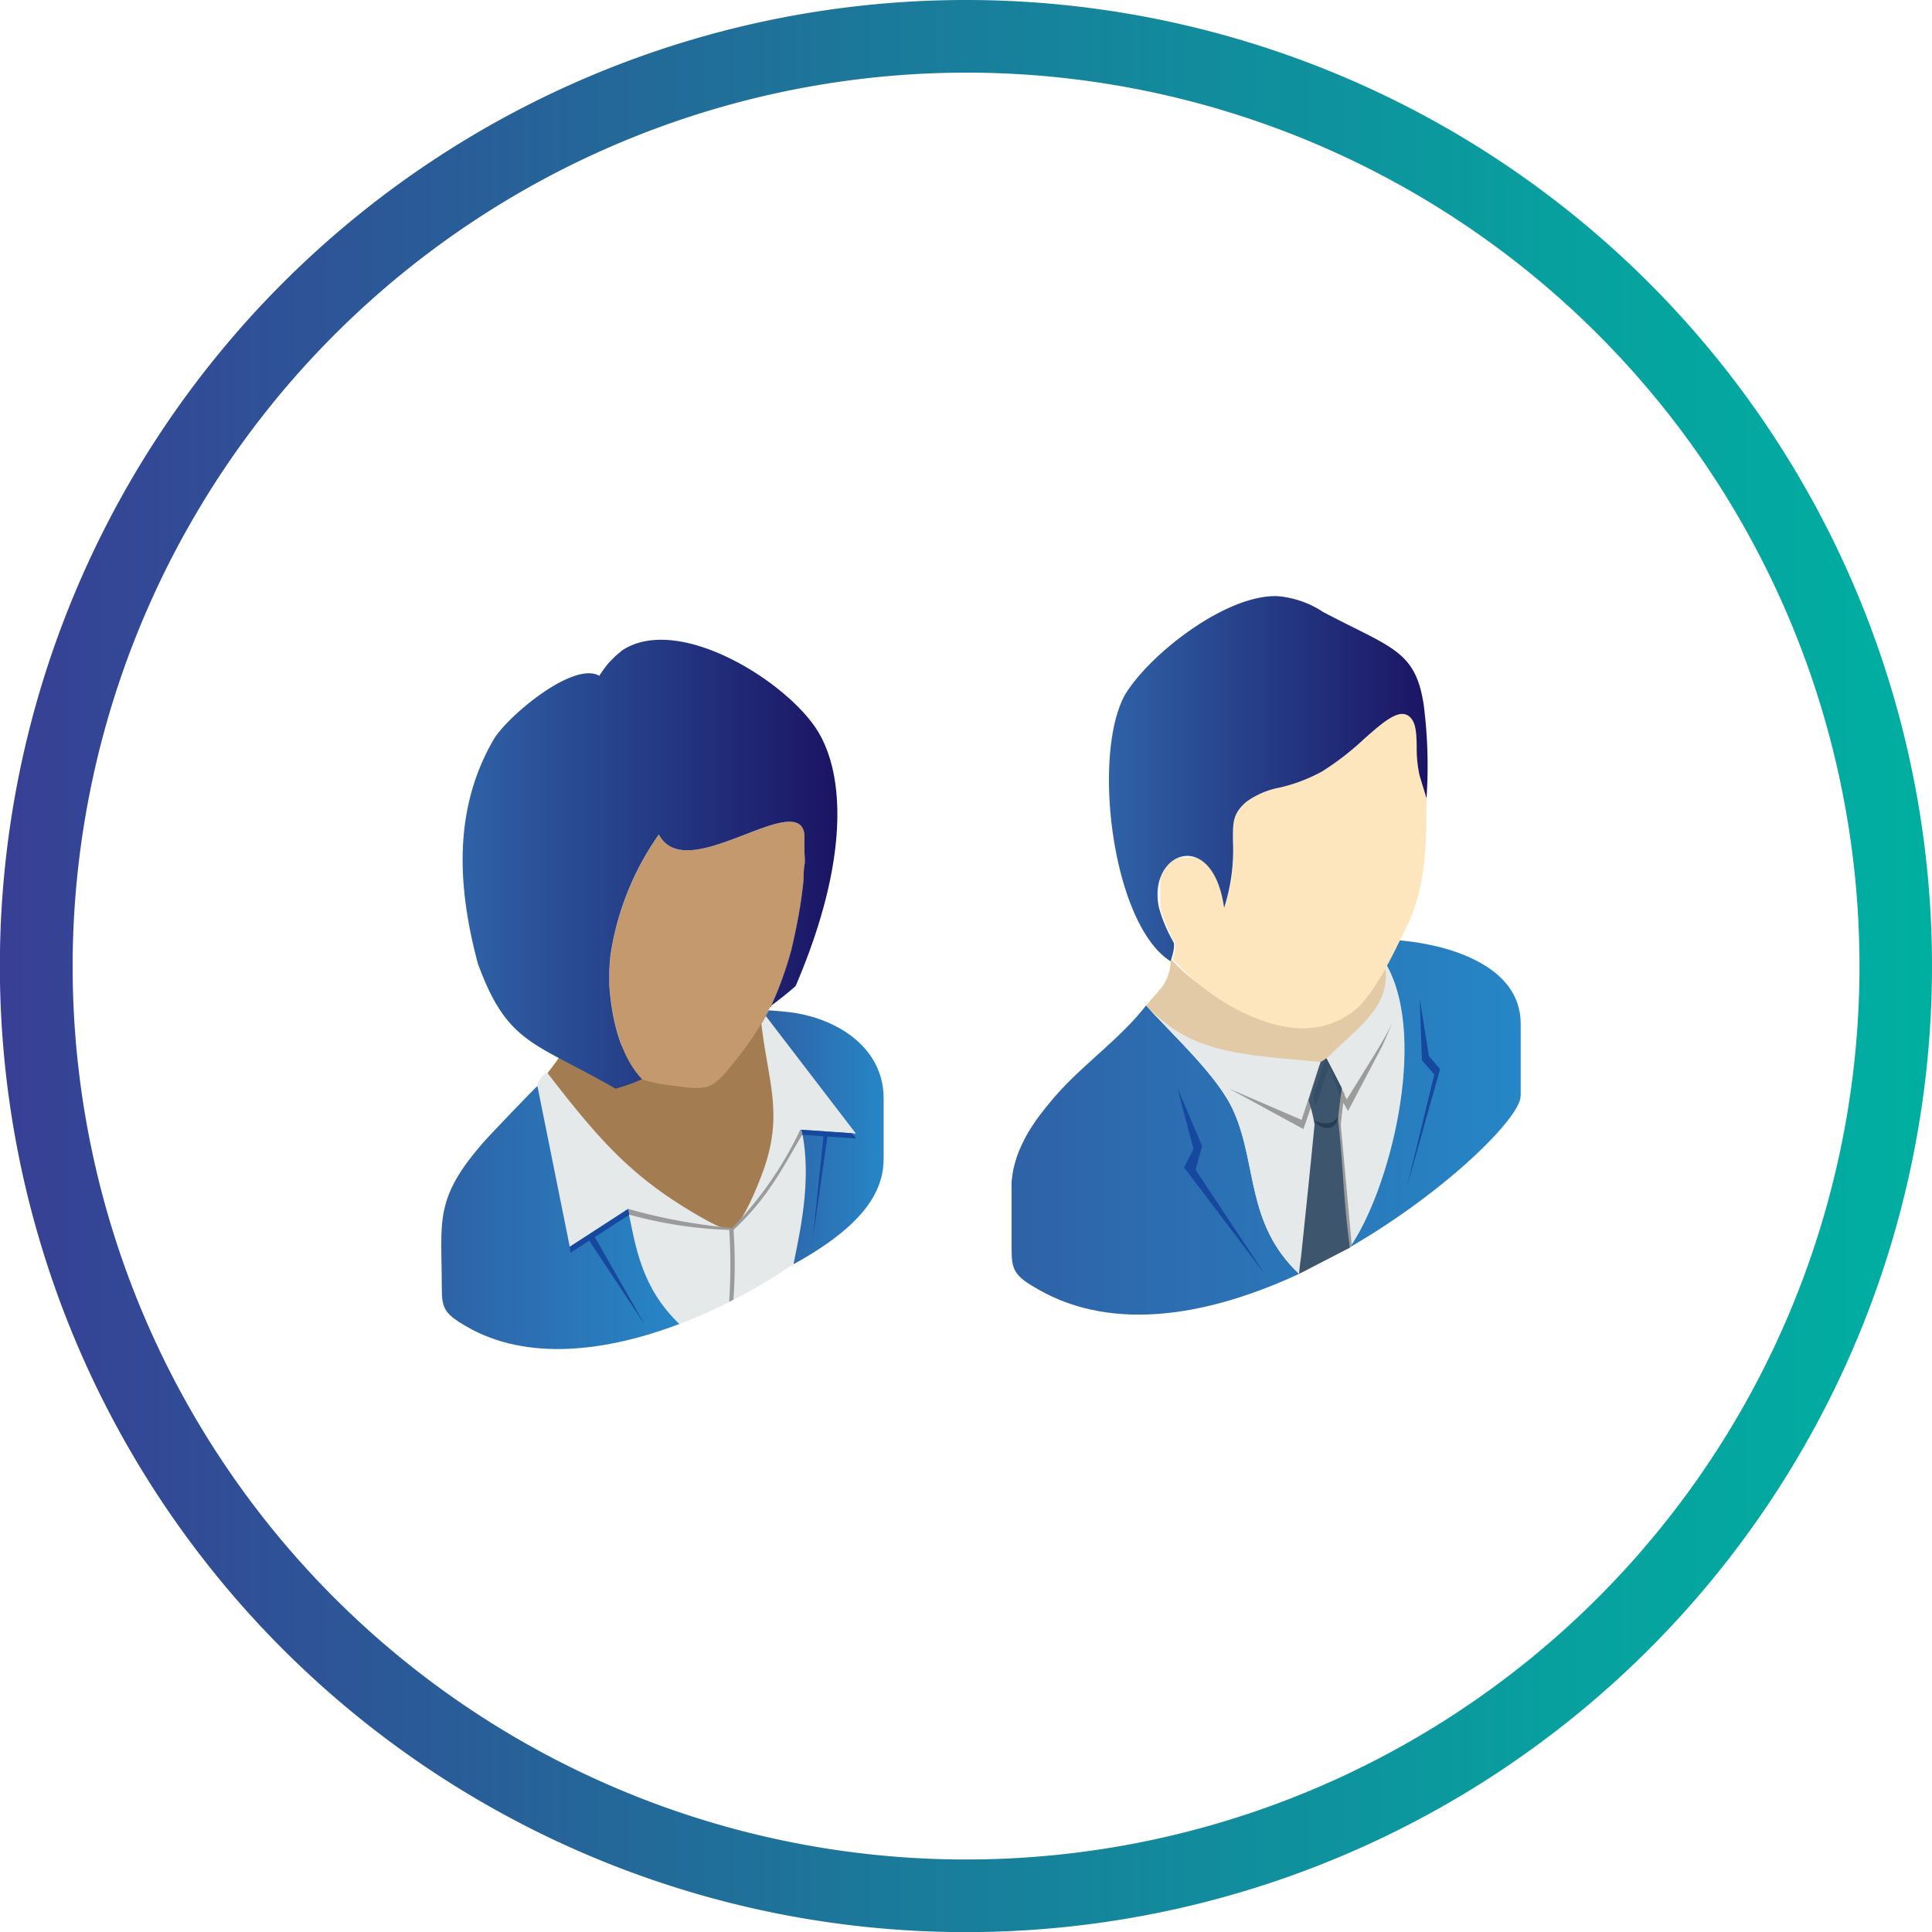
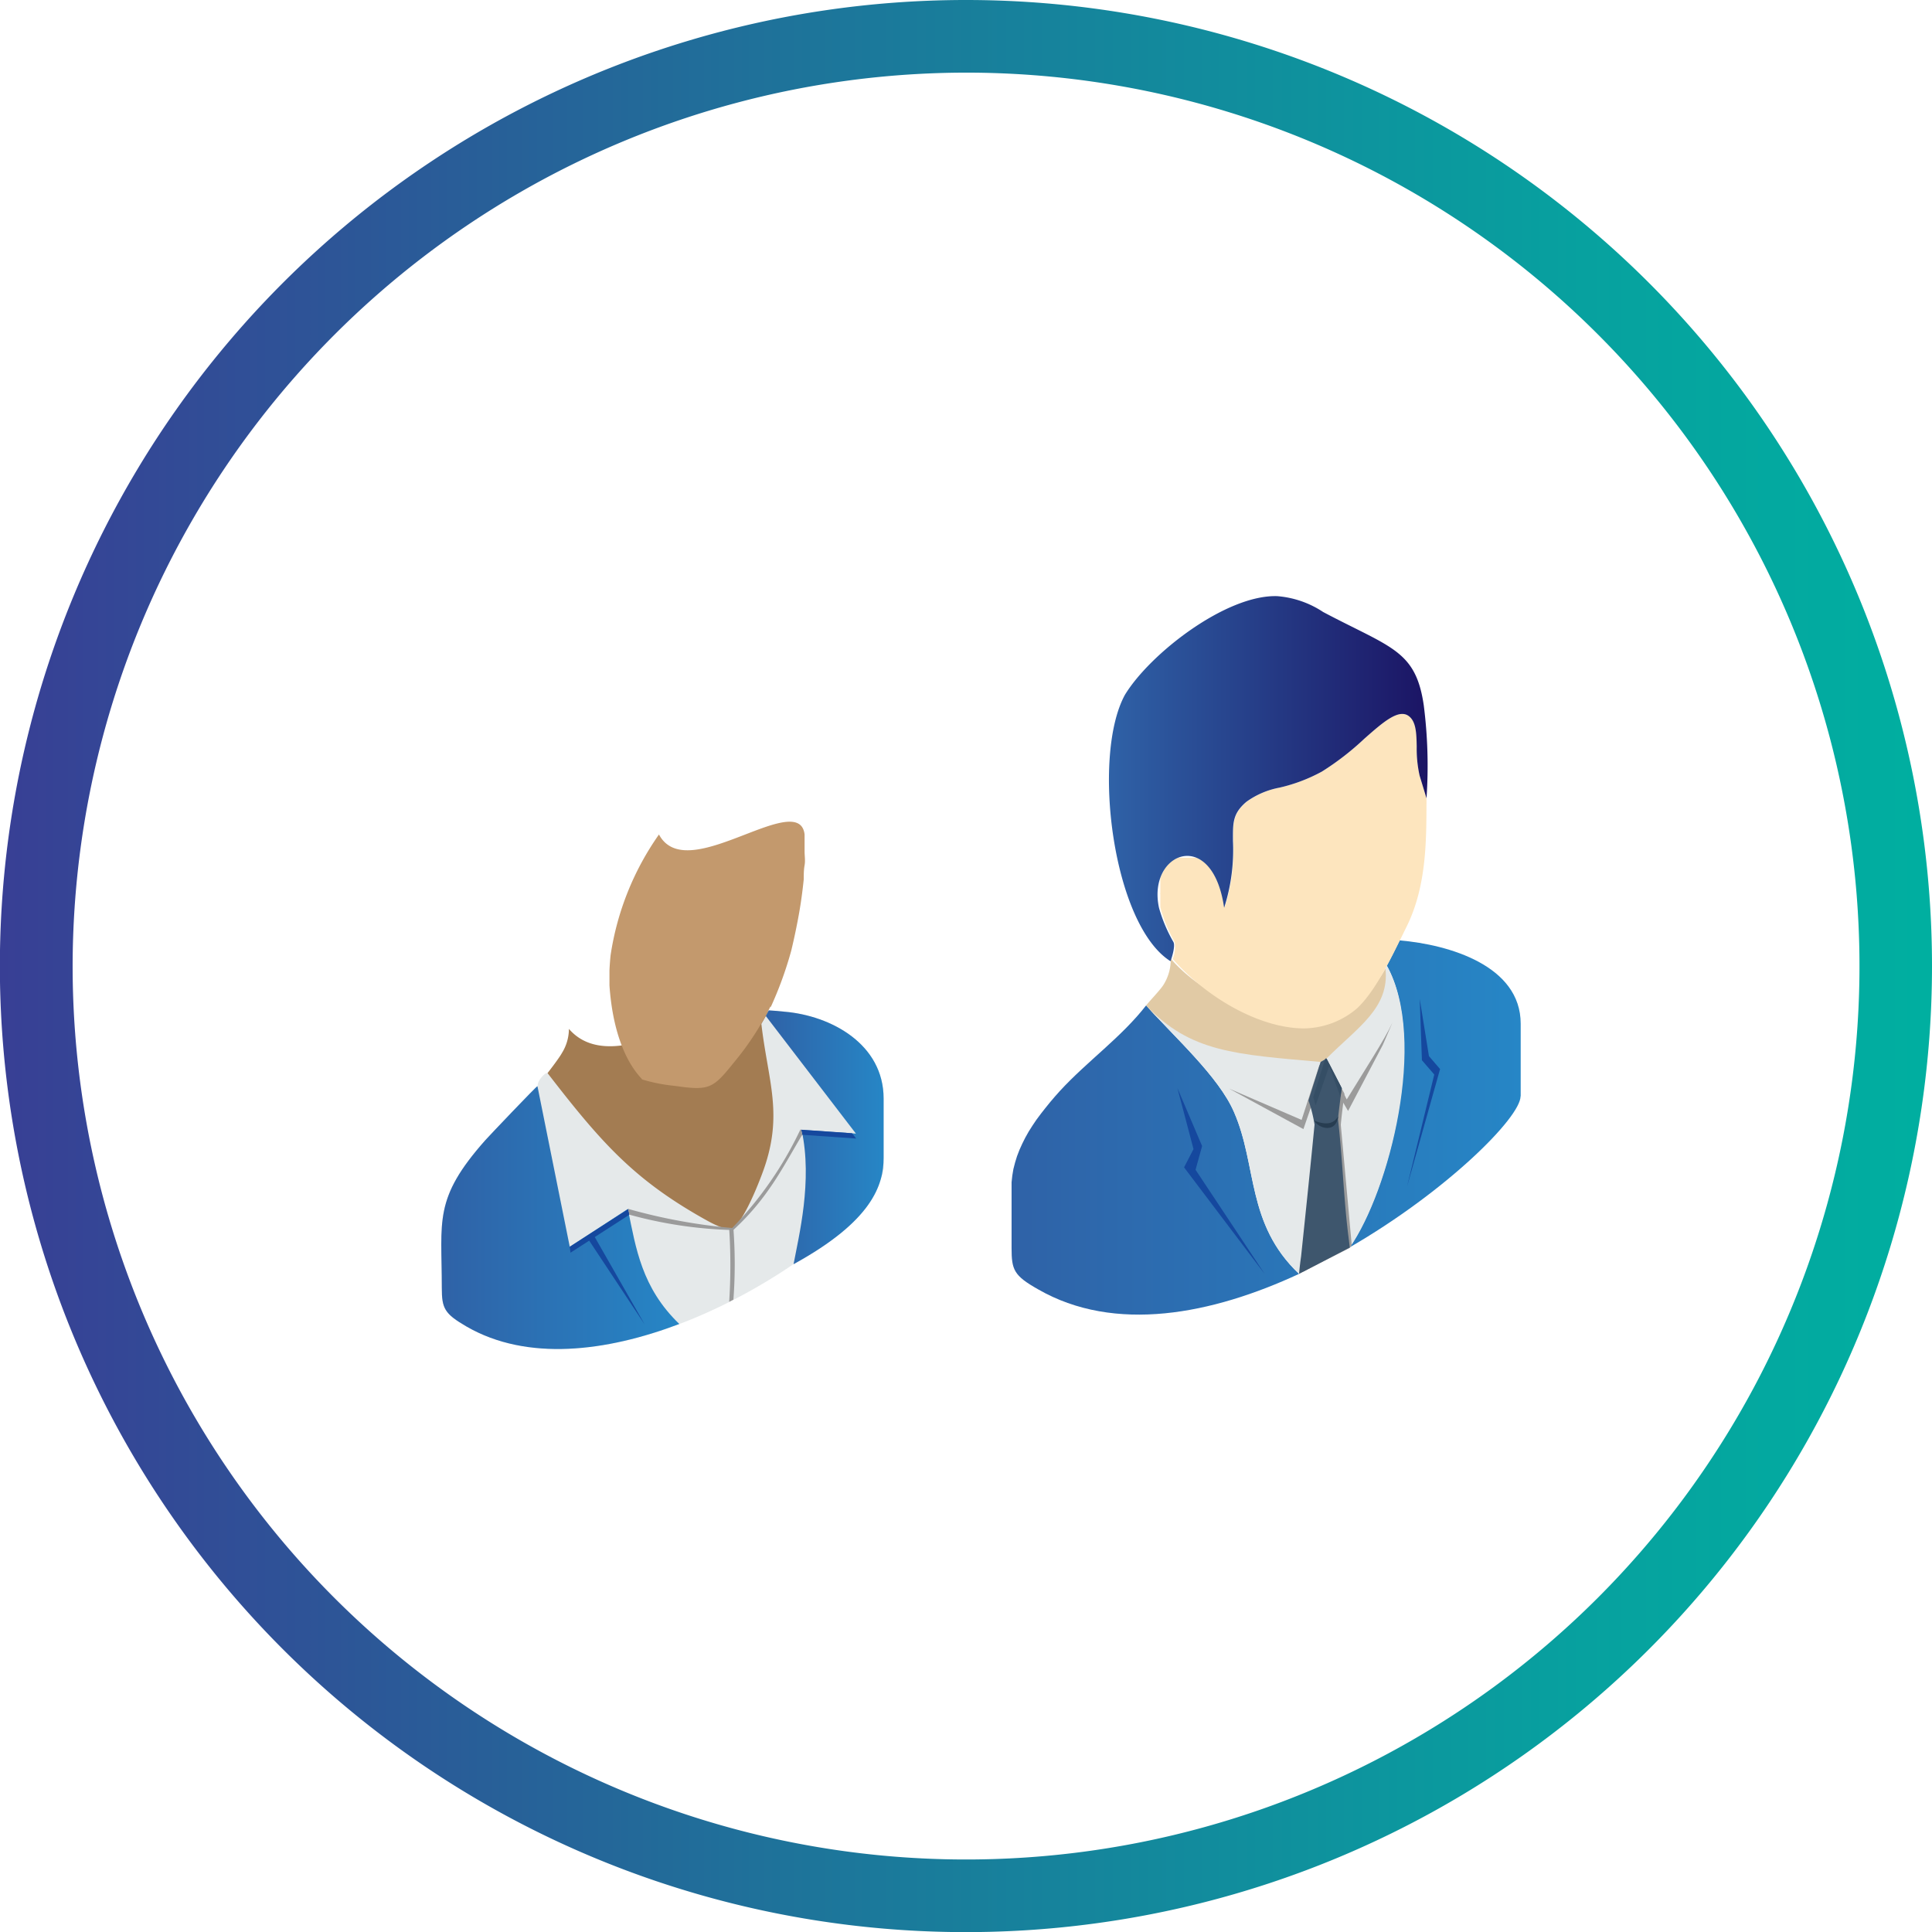
<svg xmlns="http://www.w3.org/2000/svg" xmlns:xlink="http://www.w3.org/1999/xlink" viewBox="0 0 159.61 159.61">
  <defs>
    <style>.cls-1{fill:url(#New_Gradient_Swatch_7);}.cls-2{fill:#a37c52;}.cls-10,.cls-11,.cls-12,.cls-13,.cls-14,.cls-15,.cls-16,.cls-2,.cls-3,.cls-4,.cls-5,.cls-6,.cls-7,.cls-8,.cls-9{fill-rule:evenodd;}.cls-3{fill:#e5e9ea;}.cls-4{fill:#9b9b9b;}.cls-5{fill:#c3996d;}.cls-6{fill:url(#linear-gradient);}.cls-7{fill:url(#New_Gradient_Swatch_5);}.cls-8{fill:#15489e;}.cls-9{fill:url(#New_Gradient_Swatch_5-2);}.cls-10{fill:url(#New_Gradient_Swatch_5-3);}.cls-11{fill:#e1caa5;}.cls-12{fill:#fde5be;}.cls-13{fill:url(#linear-gradient-2);}.cls-14{fill:#3e566d;}.cls-15{fill:#273d51;}.cls-16{fill:#354e65;}</style>
    <linearGradient id="New_Gradient_Swatch_7" y1="79.81" x2="159.61" y2="79.81" gradientUnits="userSpaceOnUse">
      <stop offset="0" stop-color="#383f95" />
      <stop offset="0" stop-color="#383f95" />
      <stop offset="0.47" stop-color="#1a7b9b" />
      <stop offset="0.82" stop-color="#07a19f" />
      <stop offset="1" stop-color="#00afa0" />
    </linearGradient>
    <linearGradient id="linear-gradient" x1="38.22" y1="71.4" x2="69.18" y2="71.4" gradientUnits="userSpaceOnUse">
      <stop offset="0" stop-color="#2f62a7" />
      <stop offset="1" stop-color="#1b1464" />
    </linearGradient>
    <linearGradient id="New_Gradient_Swatch_5" x1="36.46" y1="100.59" x2="56.12" y2="100.59" gradientUnits="userSpaceOnUse">
      <stop offset="0" stop-color="#2f62a7" />
      <stop offset="1" stop-color="#2686c6" />
    </linearGradient>
    <linearGradient id="New_Gradient_Swatch_5-2" x1="63.24" y1="93.95" x2="73.04" y2="93.95" xlink:href="#New_Gradient_Swatch_5" />
    <linearGradient id="New_Gradient_Swatch_5-3" x1="83.57" y1="93.15" x2="125.63" y2="93.15" xlink:href="#New_Gradient_Swatch_5" />
    <linearGradient id="linear-gradient-2" x1="91.61" y1="64.36" x2="117.94" y2="64.36" xlink:href="#linear-gradient" />
  </defs>
  <title>Asset 20</title>
  <g id="Layer_2" data-name="Layer 2">
    <g id="Layer_1-2" data-name="Layer 1">
      <path class="cls-1" d="M79.81,6A73.81,73.81,0,1,1,6,79.81,73.89,73.89,0,0,1,79.81,6m0-6a79.81,79.81,0,1,0,79.8,79.81A79.81,79.81,0,0,0,79.81,0Z" />
      <path class="cls-2" d="M45.22,88.67c.29-.37,1-1.3,1.21-1.69A3.79,3.79,0,0,0,47,85c3.67,4.24,12.31-2.08,15.75-4.07.13,2.12,1,3.09,1.63,4.45h0c3.23,5,.25,15.2-3.42,16.57-2.69,1-5.68-1.65-8.31-2.64C49.8,98.26,45.69,90.2,45.22,88.67Z" />
      <path class="cls-3" d="M73,96.41V90.76c0-4.51-4.34-6.85-8.18-7.18-.55-.06-1-.09-1.31-.11l-.24.47-.37.65c.56,4.84,1.89,7.54.06,12.39-.9,2.4-1.88,4.24-2.44,4.47s-1.49-.26-2.58-.88c-5.64-3.21-8.33-6.25-12.7-11.91a.09.09,0,0,0-.08,0c-.19,0-.84.71-.73,1.11C42.59,92,42.16,92,40.09,94.2c-4.3,4.85-3.59,6.62-3.59,12.19,0,1.7.21,2.14,2.06,3.21C51,116.75,73,101.15,73,96.41Z" />
-       <polygon class="cls-4" points="51.89 99.87 51.89 99.87 52.23 100.17 47.13 103.52 47.08 103.03 51.89 99.87" />
-       <path class="cls-3" d="M65.91,83.73h0Z" />
      <path class="cls-5" d="M60.66,87.74a23.6,23.6,0,0,0,3-4.61l0,.1a31,31,0,0,0,1.71-4.7h0c.24-1,.45-2,.63-3s.31-2,.4-2.89h0c0-.39,0-.77.07-1.16s0-.74,0-1.16,0-.55,0-.72,0-.42,0-.66c-.21-1.81-2.47-.94-4.9,0-2.85,1.1-5.91,2.28-7.13,0l0,0a23.29,23.29,0,0,0-4,10q-.06.6-.09,1.23c0,.4,0,.82,0,1.23h0c.24,3.56,1.24,6.25,2.7,7.76l-.06,0a14,14,0,0,0,2.77.55C58.63,90.12,58.89,89.94,60.66,87.74Z" />
-       <path class="cls-6" d="M50.85,89.94c-6.72-3.88-8.92-3.63-11.37-10.33-1.75-6.54-2-12.9,1.35-18.6,1.28-2,6.58-6.39,8.68-5.18a10.29,10.29,0,0,1,.79-1.08l.54-.55.56-.47c4.7-3.1,13.82,2.7,16.23,6.79,2.15,3.64,2.52,10.62-1.9,20.94-.58.52-1.29,1.08-2.08,1.67l0,.1a31,31,0,0,0,1.71-4.7h0c.24-1,.45-2,.63-3s.31-2,.4-2.89h0c0-.39,0-.77.07-1.16s0-.74,0-1.16,0-.55,0-.72,0-.42,0-.66c-.21-1.81-2.47-.94-4.9,0-2.85,1.1-5.91,2.28-7.13,0l0,0a23.29,23.29,0,0,0-4,10q-.06.6-.09,1.23c0,.4,0,.82,0,1.23h0c.24,3.56,1.24,6.25,2.7,7.76A15,15,0,0,1,50.85,89.94Z" />
      <path class="cls-7" d="M44.4,89.73c-.08,0-3.89,4-4.31,4.47-4.3,4.85-3.59,6.62-3.59,12.19,0,1.7.21,2.14,2.06,3.21,5,2.88,11.52,2.07,17.56-.22-3.11-3-3.58-6.24-4.25-9.5L47.07,103Z" />
      <path class="cls-8" d="M52,100.35l-.09-.47L47.07,103l.06.49Z" />
      <polygon class="cls-8" points="48.54 102.29 48.92 101.82 53.26 109.42 48.54 102.29" />
      <path class="cls-9" d="M73,95.65,73,90.76c0-4.51-4.34-6.85-8.18-7.18-.55-.06-1-.09-1.31-.11l-.24.47h0l7.44,9.71-4.49-.31c.93,4.22-.24,8.82-.66,11.1C72.05,100.88,73,97.9,73,95.65Z" />
      <path class="cls-8" d="M66.19,93.33l.09.42,4.45.31-.34-.44Z" />
-       <polygon class="cls-8" points="68.39 93.67 68.04 93.74 67.15 102.33 68.39 93.67" />
      <path class="cls-4" d="M51.89,99.87a46.42,46.42,0,0,0,8.6,1.58,30.22,30.22,0,0,0,5.63-8.13h.07l.09.42c-1.57,2.61-2.78,5.19-5.7,7.88A35.47,35.47,0,0,1,52,100.35Z" />
      <path class="cls-4" d="M60.24,101.5h.35a39.63,39.63,0,0,1,0,5.87l-.35.18A46.93,46.93,0,0,0,60.24,101.5Z" />
      <path class="cls-10" d="M125.63,90.57v-6c0-4.79-5.91-6.53-10-6.88-.34.71-.7,1.42-1.06,2.09,3.2,5.76.46,18.06-3.07,23.27,8-4.63,14.12-10.73,14.12-12.49ZM94.91,83.28l-.2-.21.2.21Zm-.22-.22c2.28,2.57,6,5.88,7.26,8.82,1.93,4.42,1,9.22,5.37,13.36-7.19,3.34-15.22,4.93-21.57,1.27-2-1.13-2.18-1.61-2.18-3.41V98.24l0-.57.06-.55.09-.54.14-.54.16-.52.2-.52.23-.51.25-.5.28-.5.31-.49.33-.49L86,92l.37-.47.38-.47.4-.47.41-.46c2.27-2.47,5.1-4.45,7.15-7.1Z" />
      <path class="cls-11" d="M94.69,83.06c.31-.4,1.22-1.33,1.46-1.75a3.93,3.93,0,0,0,.57-2.11c4.17,4.82,14,7.65,17.74.81h0c1.06,2.54-2,7.43-5.86,8.89-2.87,1.06-7.23.4-9.44-1.61l-3.74-3.41Z" />
      <path class="cls-12" d="M112.15,83.27c1.57-1.51,2.86-4.28,4.09-6.79,1.68-3.44,1.59-7.36,1.61-10.53l-.57-1.87a10.16,10.16,0,0,1-.24-2.39c0-1,0-2-.57-2.46-.84-.78-2.18.41-3.76,1.8a22.69,22.69,0,0,1-3.5,2.71,13.65,13.65,0,0,1-3.51,1.33h0A6.8,6.8,0,0,0,103,66.24c-1.18,1-1.13,1.81-1.11,3.23a15.7,15.7,0,0,1-.73,5.53c0-.1,0-.21,0-.31s0-.2,0-.3l-.06-.28a2.68,2.68,0,0,0-.07-.27c0-.09-.05-.18-.07-.26a1.83,1.83,0,0,0-.08-.25h0a2.25,2.25,0,0,0-.08-.24l-.09-.22-.09-.21a1.24,1.24,0,0,0-.1-.2,1.14,1.14,0,0,0-.1-.19l-.1-.18-.11-.16a.91.91,0,0,0-.11-.16h0a1.34,1.34,0,0,1-.11-.14l-.12-.13-.12-.12h0l-.12-.12-.13-.1h0l-.12-.09L99.12,71h0L99,70.92l-.13-.06-.13,0-.13,0h0l-.13,0-.13,0h-.52l-.13,0h0l-.13,0h0l-.12,0h0l-.13,0-.12.06h0l-.11.06h0L97,71h0l-.11.07h0l-.11.09a.44.44,0,0,0-.11.09h0l-.1.09h0l-.1.11h0l-.09.11h0l-.09.12h0l-.08.12h0a.57.57,0,0,0-.08.13s0,.09-.08.14h0s0,.09-.07.14h0l-.06.15h0l-.06.15h0a1.42,1.42,0,0,1,0,.16s0,.11,0,.16h0c0,.06,0,.11,0,.17l0,.18c0,.06,0,.12,0,.18h0c0,.06,0,.12,0,.18v.19a.61.61,0,0,0,0,.19v.2c0,.07,0,.14,0,.2l0,.21,0,.21h0c0,.07,0,.14,0,.21a12.29,12.29,0,0,0,1.19,2.89,2.58,2.58,0,0,1-.17,1.38c3,3.41,7.39,5.75,10.87,5.74A6.87,6.87,0,0,0,112.15,83.27Z" />
      <path class="cls-13" d="M92.93,57.41c-2.77,5.09-1,19,3.77,22,.1-.25.42-1.26.24-1.59A12.29,12.29,0,0,1,95.75,75c-1-4.59,4.42-6.75,5.38,0a15.7,15.7,0,0,0,.73-5.53c0-1.42-.07-2.23,1.11-3.23a6.8,6.8,0,0,1,2.73-1.17h0a13.65,13.65,0,0,0,3.51-1.33,22.69,22.69,0,0,0,3.5-2.71c1.58-1.39,2.92-2.58,3.76-1.8.53.48.55,1.43.57,2.46a10.16,10.16,0,0,0,.24,2.39l.57,1.87a39.39,39.39,0,0,0-.23-7.7c-.67-4.55-2.7-4.72-8.31-7.69a8,8,0,0,0-3.8-1.31C101.29,49.12,95,54,92.93,57.41Z" />
      <path class="cls-3" d="M109.1,87.73c-7-.62-10.78-.79-14.41-4.67,2.28,2.57,6,5.88,7.26,8.82,1.93,4.42,1,9.22,5.37,13.36l4.19-2.18c3.25-4.65,6.48-17.13,3.07-23.27l-.12.22c.35,3.29-2.31,4.86-4.87,7.44h0l-.49.28Z" />
      <path class="cls-4" d="M109.72,87.7,109,88l-1.47,4.52-6-2.59,6.15,3.35,1.69-4.91,2,3.41,2.87-5.46.8-1.85c-.65,1.42-2.34,4-3.78,6.36l-1.59-3.11Z" />
      <path class="cls-4" d="M107.6,105.09l3.91-2,.16-.24-.9-9.9c0-.15.13-1.34.3-2.59l-1.25-2.45-.49.29-1,3.18a11.83,11.83,0,0,1,.51,2C108.41,97.29,108,101.19,107.6,105.09Z" />
      <path class="cls-14" d="M107.32,105.24l4.19-2.18c-.07-.62-.09-.74-.16-1.31-.35-3-.45-6.12-.81-9.27,0-.14.14-1.34.31-2.58l-1.26-2.45-.49.28-1,3.18a11.89,11.89,0,0,1,.5,2c-.36,3.7-.74,7.34-1.11,10.87C107.41,104.35,107.37,104.68,107.32,105.24Z" />
      <path class="cls-15" d="M110.56,92.22c-.39.64-1,.75-2,.36C109,93.28,110.38,93.62,110.56,92.22Z" />
      <path class="cls-16" d="M110.75,90.63c0-.2.07-.53.1-.73l-1.26-2.45,0,0,0,0,0,0,0,0-.05,0,0,0,0,0,0,0,0,0-.05,0-1,3.18c.07.23.14.47.2.7l1.12-3.26Z" />
      <polygon class="cls-8" points="97.82 96.44 98.6 94.93 97.27 89.89 99.31 94.68 98.77 96.64 104.49 105.26 97.82 96.44" />
      <polygon class="cls-8" points="118.97 88.32 118.05 87.25 117.29 82.53 117.47 87.59 118.49 88.77 116.24 98.03 118.97 88.32" />
    </g>
  </g>
</svg>